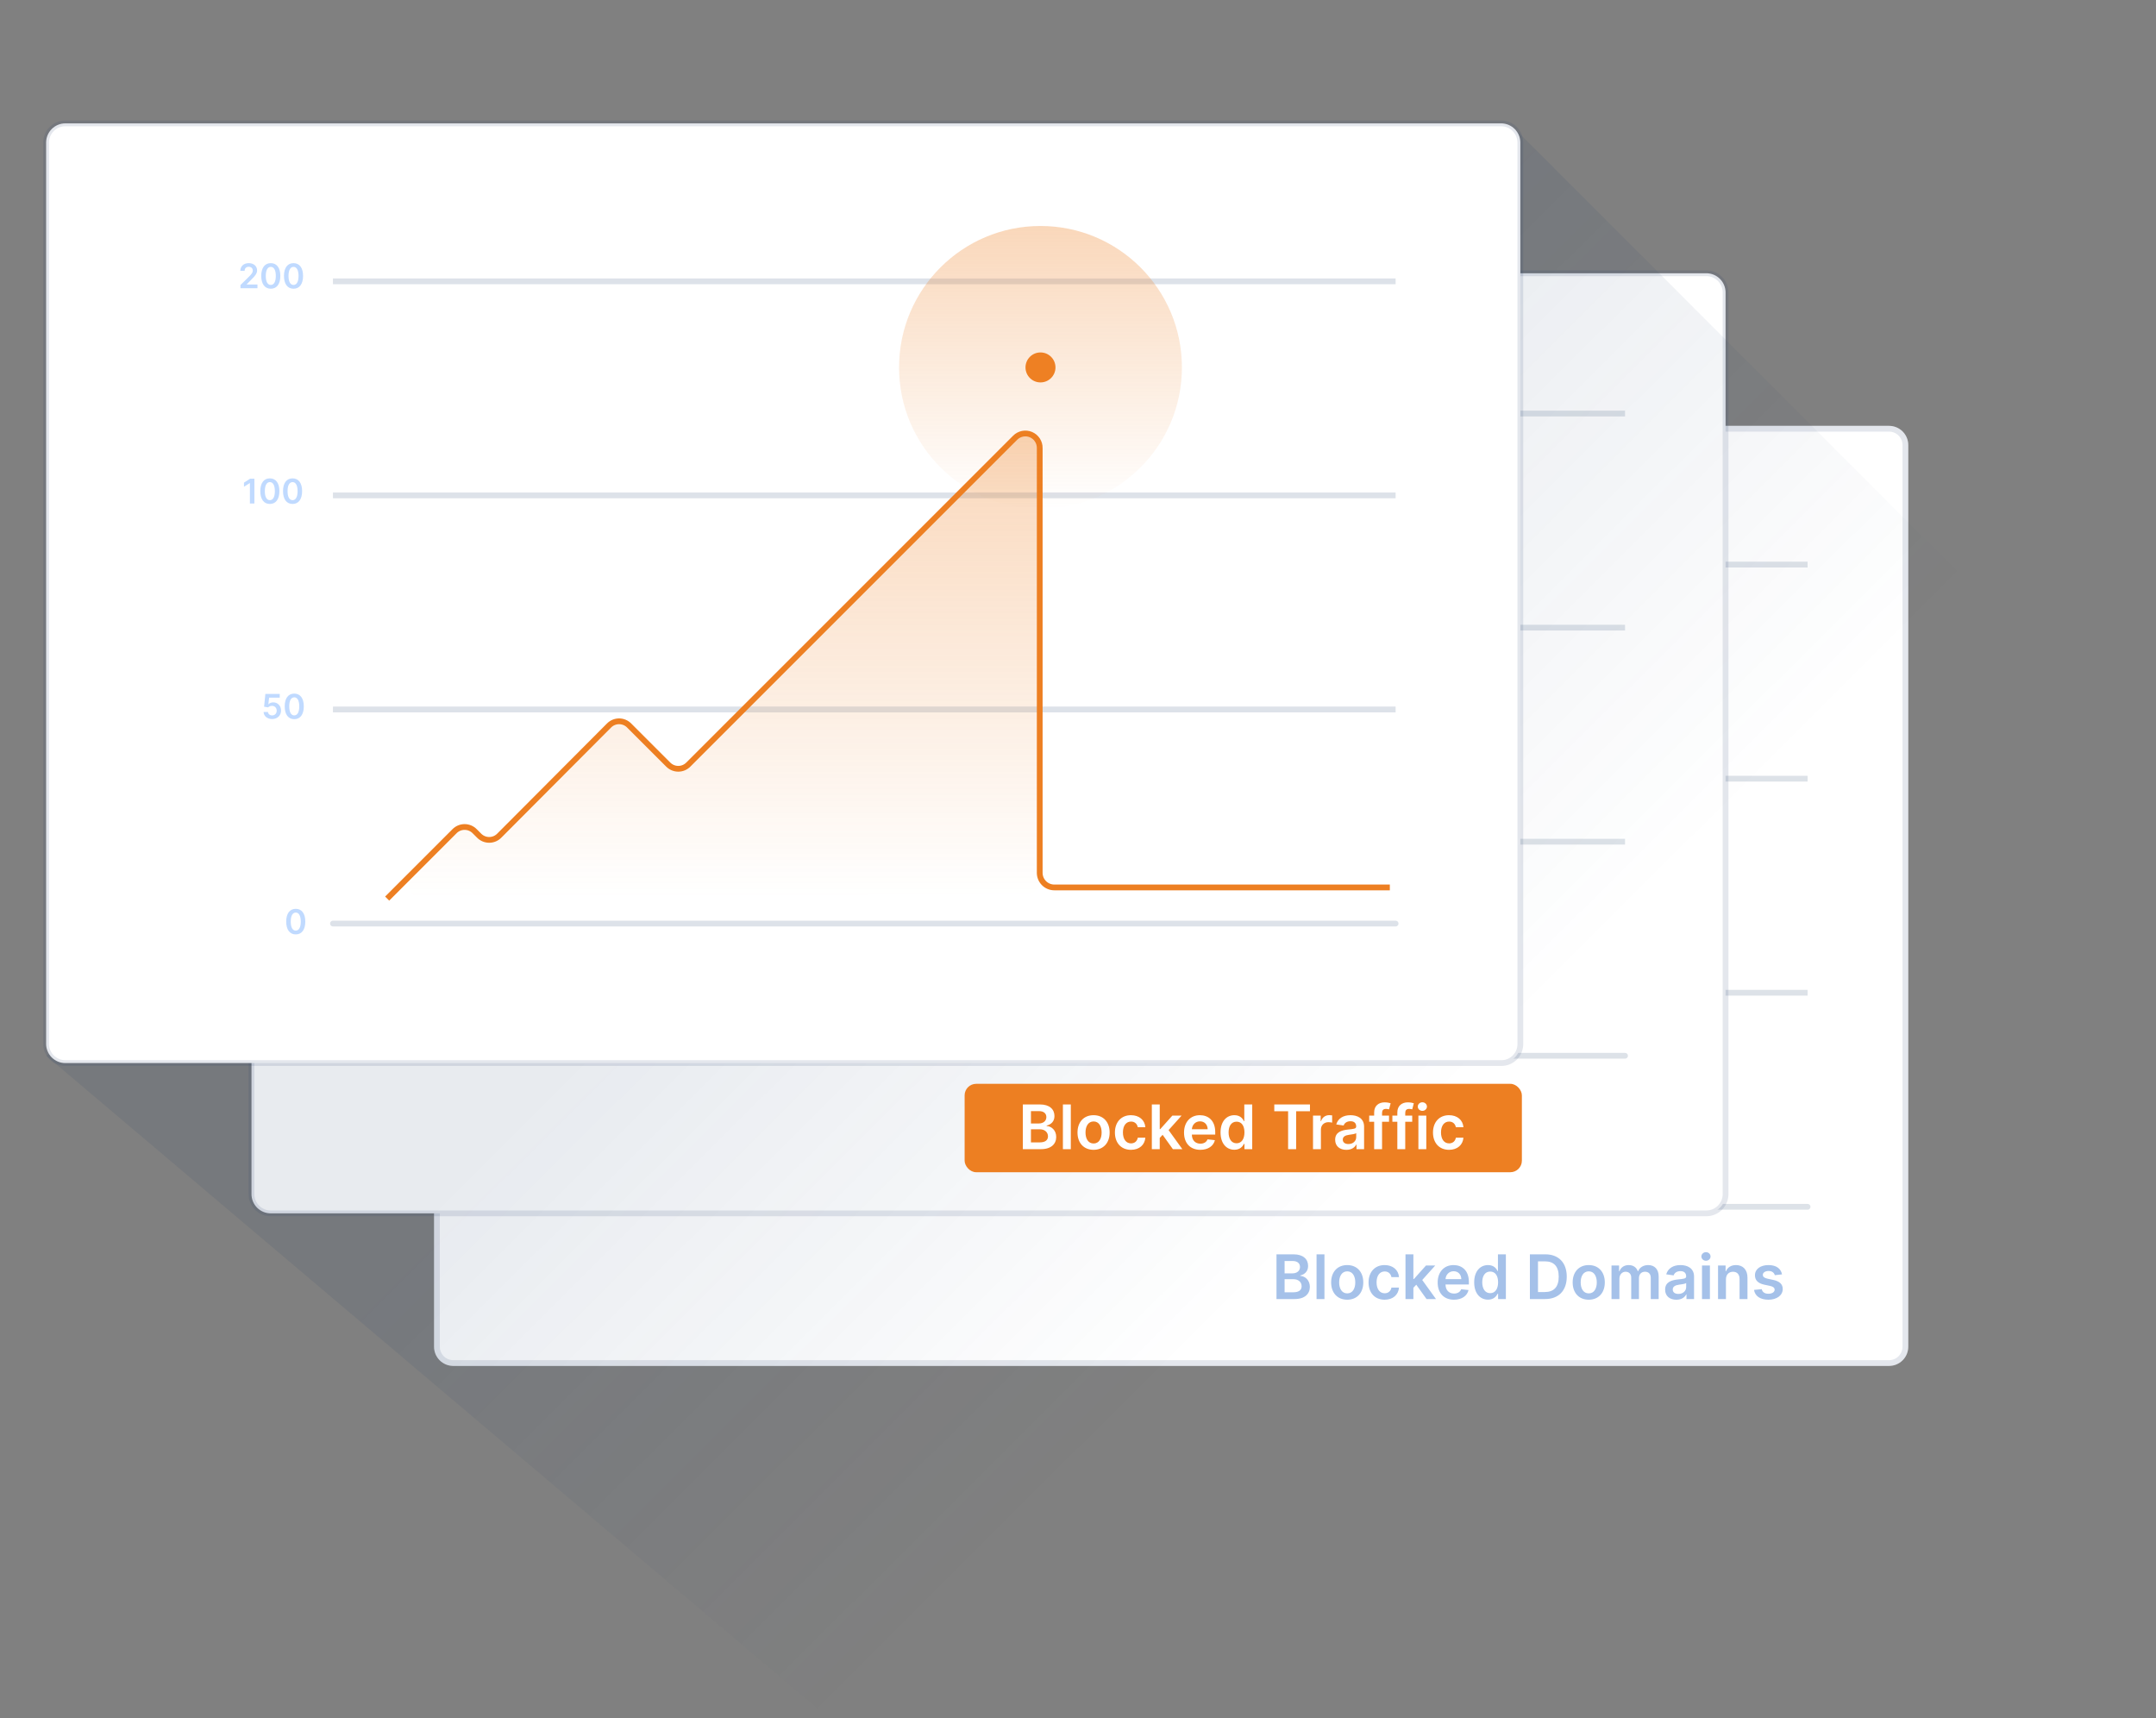
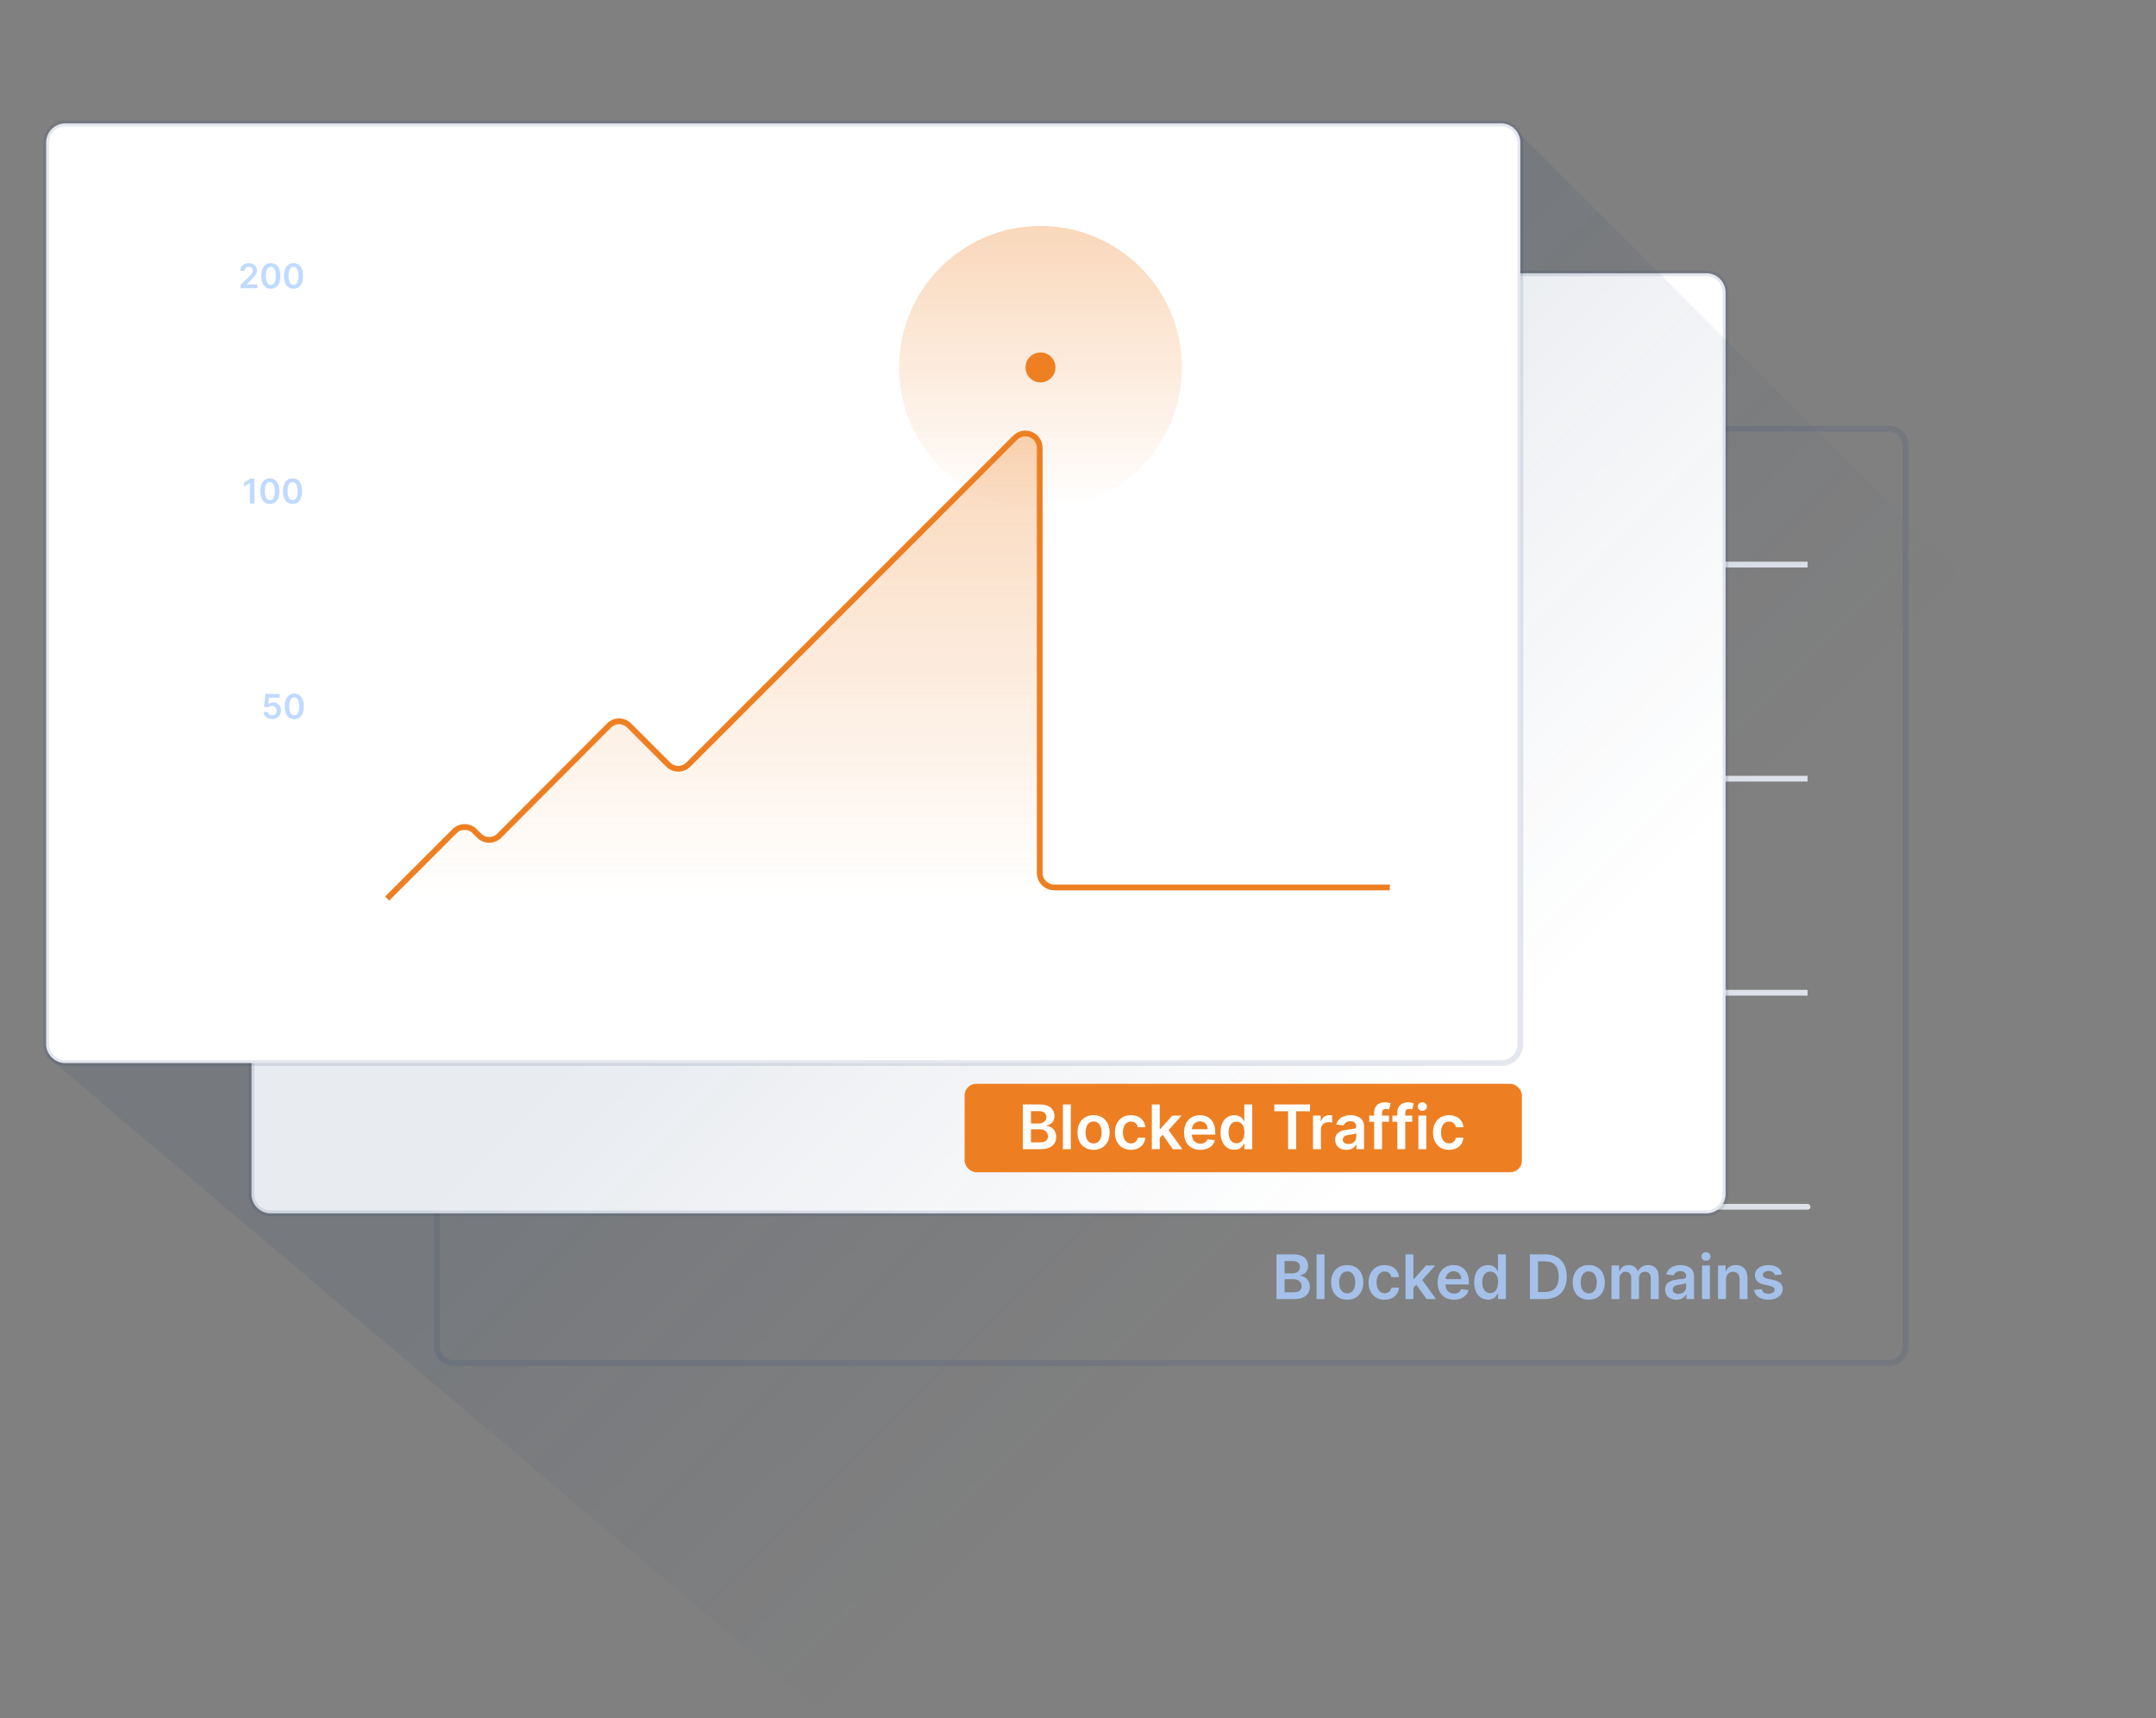
<svg xmlns="http://www.w3.org/2000/svg" width="561" height="447" viewBox="0 0 561 447" fill="none">
  <rect x="0" y="0" width="561" height="447" fill="#808080" stroke="none" />
  <g clip-path="url(#clip0_1349_11153)">
-     <path d="M491.54 355.4H117.94C116.614 355.4 115.342 354.873 114.404 353.936C113.467 352.998 112.94 351.726 112.94 350.4V115.8C112.94 114.474 113.467 113.202 114.404 112.265C115.342 111.327 116.614 110.8 117.94 110.8H491.54C492.866 110.8 494.138 111.327 495.076 112.265C496.013 113.202 496.54 114.474 496.54 115.8V350.4C496.54 351.726 496.013 352.998 495.076 353.936C494.138 354.873 492.866 355.4 491.54 355.4Z" fill="white" />
-     <path d="M491.54 354.65H117.94C116.813 354.65 115.732 354.202 114.935 353.405C114.138 352.608 113.69 351.527 113.69 350.4V115.8C113.69 114.673 114.138 113.592 114.935 112.795C115.732 111.998 116.813 111.55 117.94 111.55H491.54C492.667 111.55 493.748 111.998 494.545 112.795C495.342 113.592 495.79 114.673 495.79 115.8V350.4C495.79 351.527 495.342 352.608 494.545 353.405C493.748 354.202 492.667 354.65 491.54 354.65Z" stroke="#1A3967" stroke-opacity="0.12" stroke-width="1.5" />
+     <path d="M491.54 354.65H117.94C116.813 354.65 115.732 354.202 114.935 353.405C114.138 352.608 113.69 351.527 113.69 350.4C113.69 114.673 114.138 113.592 114.935 112.795C115.732 111.998 116.813 111.55 117.94 111.55H491.54C492.667 111.55 493.748 111.998 494.545 112.795C495.342 113.592 495.79 114.673 495.79 115.8V350.4C495.79 351.527 495.342 352.608 494.545 353.405C493.748 354.202 492.667 354.65 491.54 354.65Z" stroke="#1A3967" stroke-opacity="0.12" stroke-width="1.5" />
    <path d="M193.84 314H470.34M193.84 146.9H470.34H193.84ZM193.84 202.6H470.34H193.84ZM193.84 258.3H470.34H193.84Z" stroke="#DDE2E8" stroke-width="1.5" stroke-miterlimit="10" stroke-linecap="round" />
    <path d="M444 315.7H70.44C69.114 315.7 67.842 315.173 66.904 314.236C65.967 313.298 65.44 312.026 65.44 310.7V76.1C65.44 74.774 65.967 73.502 66.904 72.565C67.842 71.627 69.114 71.1 70.44 71.1H444C445.326 71.1 446.598 71.627 447.535 72.565C448.473 73.502 449 74.774 449 76.1V310.7C449 312.026 448.473 313.298 447.535 314.236C446.598 315.173 445.326 315.7 444 315.7Z" fill="white" />
    <path d="M444 315.7H70.44C69.114 315.7 67.842 315.173 66.904 314.236C65.967 313.298 65.44 312.026 65.44 310.7V76.1C65.44 74.774 65.967 73.502 66.904 72.565C67.842 71.627 69.114 71.1 70.44 71.1H444C445.326 71.1 446.598 71.627 447.535 72.565C448.473 73.502 449 74.774 449 76.1V310.7C449 312.026 448.473 313.298 447.535 314.236C446.598 315.173 445.326 315.7 444 315.7V315.7Z" stroke="#1A3967" stroke-opacity="0.12" stroke-width="1.5" stroke-miterlimit="10" />
-     <path d="M146.34 274.7H422.84M146.34 107.6H422.84H146.34ZM146.34 163.3H422.84H146.34ZM146.34 219H422.84H146.34Z" stroke="#DDE2E8" stroke-width="1.5" stroke-miterlimit="10" stroke-linecap="round" />
    <path d="M511.74 151.1L215.74 447.1L12.04 274.7L394.54 33.9L511.74 151.1Z" fill="url(#paint0_linear_1349_11153)" />
    <path d="M390.6 276.6H17C15.674 276.6 14.402 276.073 13.464 275.136C12.527 274.198 12 272.926 12 271.6V37.1C12 35.774 12.527 34.502 13.464 33.565C14.402 32.627 15.674 32.1 17 32.1H390.6C391.926 32.1 393.198 32.627 394.136 33.565C395.073 34.502 395.6 35.774 395.6 37.1V271.7C395.596 272.351 395.463 272.995 395.21 273.594C394.956 274.193 394.586 274.736 394.121 275.192C393.656 275.647 393.105 276.006 392.501 276.248C391.897 276.49 391.251 276.609 390.6 276.6Z" fill="white" stroke="#1A3967" stroke-opacity="0.12" stroke-width="1.5" stroke-miterlimit="10" />
    <path d="M62.573 75H66.993V74.024H64.185V73.98L65.296 72.85C66.549 71.647 66.895 71.062 66.895 70.335C66.895 69.255 66.017 68.465 64.72 68.465C63.442 68.465 62.535 69.258 62.535 70.483H63.646C63.646 69.825 64.062 69.412 64.704 69.412C65.318 69.412 65.775 69.787 65.775 70.394C65.775 70.933 65.447 71.317 64.811 71.962L62.573 74.156V75ZM70.462 75.123C72.017 75.126 72.946 73.898 72.946 71.783C72.946 69.68 72.011 68.465 70.462 68.465C68.913 68.465 67.981 69.677 67.978 71.783C67.978 73.895 68.907 75.123 70.462 75.123ZM70.462 74.137C69.659 74.137 69.156 73.332 69.159 71.783C69.162 70.246 69.662 69.437 70.462 69.437C71.265 69.437 71.765 70.246 71.768 71.783C71.768 73.332 71.268 74.137 70.462 74.137ZM76.375 75.123C77.93 75.126 78.859 73.898 78.859 71.783C78.859 69.68 77.924 68.465 76.375 68.465C74.826 68.465 73.894 69.677 73.891 71.783C73.891 73.895 74.82 75.123 76.375 75.123ZM76.375 74.137C75.572 74.137 75.068 73.332 75.071 71.783C75.075 70.246 75.575 69.437 76.375 69.437C77.177 69.437 77.678 70.246 77.681 71.783C77.681 73.332 77.181 74.137 76.375 74.137Z" fill="#C0DAFF" />
    <path d="M66.195 124.553H65.084L63.482 125.582V126.653L64.99 125.689H65.027V131H66.195V124.553ZM70.215 131.123C71.77 131.126 72.699 129.898 72.699 127.783C72.699 125.68 71.764 124.465 70.215 124.465C68.666 124.465 67.735 125.677 67.731 127.783C67.731 129.895 68.66 131.123 70.215 131.123ZM70.215 130.137C69.412 130.137 68.909 129.332 68.912 127.783C68.915 126.246 69.416 125.437 70.215 125.437C71.018 125.437 71.519 126.246 71.522 127.783C71.522 129.332 71.021 130.137 70.215 130.137ZM76.128 131.123C77.683 131.126 78.612 129.898 78.612 127.783C78.612 125.68 77.677 124.465 76.128 124.465C74.579 124.465 73.647 125.677 73.644 127.783C73.644 129.895 74.573 131.123 76.128 131.123ZM76.128 130.137C75.325 130.137 74.822 129.332 74.825 127.783C74.828 126.246 75.329 125.437 76.128 125.437C76.931 125.437 77.431 126.246 77.434 127.783C77.434 129.332 76.934 130.137 76.128 130.137Z" fill="#C0DAFF" />
    <path d="M70.814 187.088C72.177 187.088 73.128 186.163 73.128 184.881C73.128 183.641 72.266 182.747 71.094 182.747C70.572 182.747 70.109 182.955 69.87 183.238H69.832L70.018 181.529H72.791V180.553H69.051L68.715 183.877L69.769 184.05C69.986 183.811 70.396 183.65 70.783 183.654C71.491 183.657 72.001 184.179 71.998 184.91C72.001 185.631 71.504 186.144 70.814 186.144C70.232 186.144 69.763 185.775 69.722 185.247H68.589C68.62 186.317 69.555 187.088 70.814 187.088ZM76.566 187.123C78.121 187.126 79.05 185.898 79.05 183.783C79.05 181.68 78.115 180.465 76.566 180.465C75.017 180.465 74.085 181.677 74.082 183.783C74.082 185.895 75.011 187.123 76.566 187.123ZM76.566 186.137C75.763 186.137 75.259 185.332 75.263 183.783C75.266 182.246 75.766 181.437 76.566 181.437C77.369 181.437 77.869 182.246 77.872 183.783C77.872 185.332 77.372 186.137 76.566 186.137Z" fill="#C0DAFF" />
-     <path d="M76.956 243.123C78.511 243.126 79.44 241.898 79.44 239.783C79.44 237.68 78.505 236.465 76.956 236.465C75.407 236.465 74.475 237.677 74.472 239.783C74.472 241.895 75.401 243.123 76.956 243.123ZM76.956 242.137C76.153 242.137 75.65 241.332 75.653 239.783C75.656 238.246 76.156 237.437 76.956 237.437C77.759 237.437 78.259 238.246 78.262 239.783C78.262 241.332 77.762 242.137 76.956 242.137Z" fill="#C0DAFF" />
    <g opacity="0.5">
-       <path opacity="0.5" d="M86.64 240.3H363.14M86.64 73.2H363.14H86.64ZM86.64 128.9H363.14H86.64ZM86.64 184.6H363.14H86.64Z" stroke="#1A3967" stroke-opacity="0.6" stroke-width="1.5" stroke-miterlimit="10" stroke-linecap="round" />
-     </g>
+       </g>
    <path d="M173.94 199L163.84 188.9C163.497 188.544 163.085 188.26 162.63 188.067C162.175 187.873 161.685 187.773 161.19 187.773C160.695 187.773 160.206 187.873 159.75 188.067C159.295 188.26 158.883 188.544 158.54 188.9L130 217.5C129.657 217.856 129.245 218.14 128.79 218.333C128.335 218.527 127.845 218.627 127.35 218.627C126.855 218.627 126.366 218.527 125.91 218.333C125.455 218.14 125.043 217.856 124.7 217.5L123.6 216.4C123.257 216.044 122.845 215.76 122.39 215.567C121.935 215.373 121.445 215.273 120.95 215.273C120.455 215.273 119.966 215.373 119.51 215.567C119.055 215.76 118.643 216.044 118.3 216.4L107.4 227.3C106.863 227.823 106.496 228.497 106.347 229.232C106.199 229.967 106.275 230.73 106.567 231.421C106.858 232.112 107.351 232.699 107.982 233.106C108.612 233.512 109.35 233.719 110.1 233.7L267.2 232.5C267.694 232.499 268.183 232.399 268.638 232.206C269.093 232.014 269.505 231.732 269.849 231.378C270.194 231.024 270.464 230.605 270.645 230.145C270.825 229.685 270.912 229.194 270.9 228.7V116.6C270.9 115.859 270.681 115.134 270.271 114.516C269.861 113.899 269.278 113.416 268.596 113.128C267.913 112.839 267.16 112.759 266.431 112.896C265.703 113.034 265.031 113.383 264.5 113.9L179.5 198.9C178.767 199.634 177.778 200.056 176.74 200.074C175.703 200.093 174.699 199.708 173.94 199Z" fill="url(#paint1_linear_1349_11153)" />
    <path d="M100.74 233.8L118.24 216.3C118.584 215.944 118.995 215.66 119.45 215.467C119.906 215.273 120.395 215.173 120.89 215.173C121.385 215.173 121.875 215.273 122.33 215.467C122.785 215.66 123.197 215.944 123.54 216.3L124.64 217.4C124.984 217.756 125.395 218.04 125.85 218.233C126.306 218.427 126.795 218.527 127.29 218.527C127.785 218.527 128.275 218.427 128.73 218.233C129.185 218.04 129.597 217.756 129.94 217.4L158.44 188.8C158.784 188.444 159.195 188.16 159.65 187.967C160.106 187.773 160.595 187.673 161.09 187.673C161.585 187.673 162.075 187.773 162.53 187.967C162.985 188.16 163.397 188.444 163.74 188.8L173.84 198.9C174.184 199.256 174.595 199.54 175.05 199.733C175.506 199.927 175.995 200.027 176.49 200.027C176.985 200.027 177.475 199.927 177.93 199.733C178.385 199.54 178.797 199.256 179.14 198.9L264.14 113.9C264.666 113.368 265.339 113.006 266.072 112.86C266.805 112.714 267.566 112.792 268.255 113.082C268.944 113.373 269.53 113.864 269.937 114.491C270.344 115.118 270.555 115.852 270.54 116.6V227.1C270.54 228.108 270.941 229.074 271.653 229.787C272.366 230.5 273.332 230.9 274.34 230.9H361.64" stroke="#ED7F22" stroke-width="1.5" stroke-miterlimit="10" />
    <path d="M270.74 132.4C291.064 132.4 307.54 115.924 307.54 95.6C307.54 75.276 291.064 58.8 270.74 58.8C250.416 58.8 233.94 75.276 233.94 95.6C233.94 115.924 250.416 132.4 270.74 132.4Z" fill="url(#paint2_linear_1349_11153)" />
    <path d="M270.74 112.2C279.908 112.2 287.34 104.768 287.34 95.6C287.34 86.432 279.908 79 270.74 79C261.572 79 254.14 86.432 254.14 95.6C254.14 104.768 261.572 112.2 270.74 112.2Z" fill="url(#paint3_linear_1349_11153)" />
    <path d="M270.74 99.5C272.894 99.5 274.64 97.754 274.64 95.6C274.64 93.446 272.894 91.7 270.74 91.7C268.586 91.7 266.84 93.446 266.84 95.6C266.84 97.754 268.586 99.5 270.74 99.5Z" fill="#EE8023" />
    <path d="M332.148 338H336.858C339.523 338 340.83 336.642 340.83 334.83C340.83 333.068 339.58 332.034 338.341 331.972V331.858C339.477 331.591 340.375 330.795 340.375 329.381C340.375 327.648 339.125 326.364 336.602 326.364H332.148V338ZM334.256 336.239V332.83H336.58C337.881 332.83 338.688 333.625 338.688 334.665C338.688 335.591 338.051 336.239 336.523 336.239H334.256ZM334.256 331.312V328.102H336.386C337.625 328.102 338.267 328.756 338.267 329.653C338.267 330.676 337.438 331.312 336.341 331.312H334.256ZM344.629 326.364H342.572V338H344.629V326.364ZM350.551 338.17C353.108 338.17 354.733 336.369 354.733 333.67C354.733 330.966 353.108 329.159 350.551 329.159C347.994 329.159 346.369 330.966 346.369 333.67C346.369 336.369 347.994 338.17 350.551 338.17ZM350.562 336.523C349.148 336.523 348.455 335.261 348.455 333.665C348.455 332.068 349.148 330.79 350.562 330.79C351.955 330.79 352.648 332.068 352.648 333.665C352.648 335.261 351.955 336.523 350.562 336.523ZM360.286 338.17C362.479 338.17 363.876 336.869 364.024 335.017H362.058C361.882 335.955 361.206 336.494 360.303 336.494C359.018 336.494 358.189 335.42 358.189 333.636C358.189 331.875 359.036 330.818 360.303 330.818C361.291 330.818 361.899 331.455 362.058 332.295H364.024C363.882 330.403 362.405 329.159 360.274 329.159C357.717 329.159 356.104 331.006 356.104 333.67C356.104 336.312 357.678 338.17 360.286 338.17ZM365.713 338H367.77V335.068L368.52 334.267L371.19 338H373.651L370.071 333.04L373.452 329.273H371.048L367.912 332.778H367.77V326.364H365.713V338ZM378.327 338.17C380.361 338.17 381.759 337.176 382.122 335.659L380.202 335.443C379.923 336.182 379.241 336.568 378.355 336.568C377.026 336.568 376.145 335.693 376.128 334.199H382.207V333.568C382.207 330.506 380.366 329.159 378.219 329.159C375.719 329.159 374.088 330.994 374.088 333.688C374.088 336.426 375.696 338.17 378.327 338.17ZM376.134 332.812C376.196 331.699 377.02 330.761 378.247 330.761C379.429 330.761 380.224 331.625 380.236 332.812H376.134ZM387.186 338.153C388.686 338.153 389.362 337.261 389.686 336.625H389.811V338H391.834V326.364H389.771V330.716H389.686C389.374 330.085 388.732 329.159 387.192 329.159C385.175 329.159 383.589 330.739 383.589 333.648C383.589 336.523 385.129 338.153 387.186 338.153ZM387.76 336.466C386.402 336.466 385.686 335.273 385.686 333.636C385.686 332.011 386.391 330.847 387.76 330.847C389.084 330.847 389.811 331.943 389.811 333.636C389.811 335.33 389.072 336.466 387.76 336.466ZM402.028 338C405.574 338 407.676 335.807 407.676 332.17C407.676 328.545 405.574 326.364 402.108 326.364H398.085V338H402.028ZM400.193 336.176V328.188H401.989C404.352 328.188 405.585 329.506 405.585 332.17C405.585 334.847 404.352 336.176 401.926 336.176H400.193ZM413.395 338.17C415.952 338.17 417.577 336.369 417.577 333.67C417.577 330.966 415.952 329.159 413.395 329.159C410.838 329.159 409.213 330.966 409.213 333.67C409.213 336.369 410.838 338.17 413.395 338.17ZM413.406 336.523C411.991 336.523 411.298 335.261 411.298 333.665C411.298 332.068 411.991 330.79 413.406 330.79C414.798 330.79 415.491 332.068 415.491 333.665C415.491 335.261 414.798 336.523 413.406 336.523ZM419.322 338H421.379V332.693C421.379 331.619 422.095 330.892 422.982 330.892C423.851 330.892 424.447 331.477 424.447 332.375V338H426.464V332.557C426.464 331.574 427.05 330.892 428.044 330.892C428.874 330.892 429.533 331.381 429.533 332.46V338H431.595V332.142C431.595 330.193 430.47 329.159 428.868 329.159C427.601 329.159 426.635 329.784 426.249 330.756H426.158C425.822 329.767 424.976 329.159 423.8 329.159C422.629 329.159 421.754 329.761 421.391 330.756H421.288V329.273H419.322V338ZM436.193 338.176C437.562 338.176 438.381 337.534 438.756 336.801H438.824V338H440.801V332.159C440.801 329.852 438.92 329.159 437.256 329.159C435.42 329.159 434.011 329.977 433.557 331.568L435.477 331.841C435.682 331.244 436.261 330.733 437.267 330.733C438.222 330.733 438.744 331.222 438.744 332.08V332.114C438.744 332.705 438.125 332.733 436.585 332.898C434.892 333.08 433.273 333.585 433.273 335.551C433.273 337.267 434.528 338.176 436.193 338.176ZM436.727 336.665C435.869 336.665 435.256 336.273 435.256 335.517C435.256 334.727 435.943 334.398 436.864 334.267C437.403 334.193 438.483 334.057 438.75 333.841V334.869C438.75 335.841 437.966 336.665 436.727 336.665ZM442.869 338H444.926V329.273H442.869V338ZM443.903 328.034C444.557 328.034 445.091 327.534 445.091 326.92C445.091 326.301 444.557 325.801 443.903 325.801C443.244 325.801 442.71 326.301 442.71 326.92C442.71 327.534 443.244 328.034 443.903 328.034ZM449.098 332.886C449.098 331.625 449.859 330.898 450.945 330.898C452.007 330.898 452.643 331.597 452.643 332.761V338H454.7V332.443C454.706 330.352 453.513 329.159 451.712 329.159C450.405 329.159 449.507 329.784 449.109 330.756H449.007V329.273H447.041V338H449.098V332.886ZM463.689 331.58C463.405 330.102 462.223 329.159 460.178 329.159C458.075 329.159 456.643 330.193 456.649 331.807C456.643 333.08 457.428 333.92 459.104 334.267L460.592 334.58C461.393 334.756 461.768 335.08 461.768 335.574C461.768 336.17 461.121 336.619 460.143 336.619C459.2 336.619 458.587 336.21 458.411 335.426L456.405 335.619C456.661 337.222 458.007 338.17 460.149 338.17C462.331 338.17 463.871 337.04 463.876 335.386C463.871 334.142 463.07 333.381 461.422 333.023L459.933 332.705C459.047 332.506 458.695 332.199 458.7 331.693C458.695 331.102 459.348 330.693 460.206 330.693C461.155 330.693 461.655 331.21 461.814 331.784L463.689 331.58Z" fill="#A5C1E9" />
    <rect x="251" y="282" width="145" height="23" rx="3" fill="#ED7F22" />
    <path d="M266.148 299H270.858C273.523 299 274.83 297.642 274.83 295.83C274.83 294.068 273.58 293.034 272.341 292.972V292.858C273.477 292.591 274.375 291.795 274.375 290.381C274.375 288.648 273.125 287.364 270.602 287.364H266.148V299ZM268.256 297.239V293.83H270.58C271.881 293.83 272.688 294.625 272.688 295.665C272.688 296.591 272.051 297.239 270.523 297.239H268.256ZM268.256 292.312V289.102H270.386C271.625 289.102 272.267 289.756 272.267 290.653C272.267 291.676 271.438 292.312 270.341 292.312H268.256ZM278.629 287.364H276.572V299H278.629V287.364ZM284.551 299.17C287.108 299.17 288.733 297.369 288.733 294.67C288.733 291.966 287.108 290.159 284.551 290.159C281.994 290.159 280.369 291.966 280.369 294.67C280.369 297.369 281.994 299.17 284.551 299.17ZM284.562 297.523C283.148 297.523 282.455 296.261 282.455 294.665C282.455 293.068 283.148 291.79 284.562 291.79C285.955 291.79 286.648 293.068 286.648 294.665C286.648 296.261 285.955 297.523 284.562 297.523ZM294.286 299.17C296.479 299.17 297.876 297.869 298.024 296.017H296.058C295.882 296.955 295.206 297.494 294.303 297.494C293.018 297.494 292.189 296.42 292.189 294.636C292.189 292.875 293.036 291.818 294.303 291.818C295.291 291.818 295.899 292.455 296.058 293.295H298.024C297.882 291.403 296.405 290.159 294.274 290.159C291.717 290.159 290.104 292.006 290.104 294.67C290.104 297.312 291.678 299.17 294.286 299.17ZM299.713 299H301.77V296.068L302.52 295.267L305.19 299H307.651L304.071 294.04L307.452 290.273H305.048L301.912 293.778H301.77V287.364H299.713V299ZM312.327 299.17C314.361 299.17 315.759 298.176 316.122 296.659L314.202 296.443C313.923 297.182 313.241 297.568 312.355 297.568C311.026 297.568 310.145 296.693 310.128 295.199H316.207V294.568C316.207 291.506 314.366 290.159 312.219 290.159C309.719 290.159 308.088 291.994 308.088 294.688C308.088 297.426 309.696 299.17 312.327 299.17ZM310.134 293.812C310.196 292.699 311.02 291.761 312.247 291.761C313.429 291.761 314.224 292.625 314.236 293.812H310.134ZM321.186 299.153C322.686 299.153 323.362 298.261 323.686 297.625H323.811V299H325.834V287.364H323.771V291.716H323.686C323.374 291.085 322.732 290.159 321.192 290.159C319.175 290.159 317.589 291.739 317.589 294.648C317.589 297.523 319.129 299.153 321.186 299.153ZM321.76 297.466C320.402 297.466 319.686 296.273 319.686 294.636C319.686 293.011 320.391 291.847 321.76 291.847C323.084 291.847 323.811 292.943 323.811 294.636C323.811 296.33 323.072 297.466 321.76 297.466ZM331.574 289.131H335.17V299H337.261V289.131H340.858V287.364H331.574V289.131ZM341.651 299H343.707V293.869C343.707 292.761 344.543 291.977 345.673 291.977C346.02 291.977 346.452 292.04 346.628 292.097V290.205C346.44 290.17 346.116 290.148 345.889 290.148C344.889 290.148 344.054 290.716 343.736 291.727H343.645V290.273H341.651V299ZM350.334 299.176C351.703 299.176 352.521 298.534 352.896 297.801H352.964V299H354.942V293.159C354.942 290.852 353.061 290.159 351.396 290.159C349.561 290.159 348.152 290.977 347.697 292.568L349.618 292.841C349.822 292.244 350.402 291.733 351.408 291.733C352.362 291.733 352.885 292.222 352.885 293.08V293.114C352.885 293.705 352.266 293.733 350.726 293.898C349.033 294.08 347.413 294.585 347.413 296.551C347.413 298.267 348.669 299.176 350.334 299.176ZM350.868 297.665C350.01 297.665 349.396 297.273 349.396 296.517C349.396 295.727 350.084 295.398 351.004 295.267C351.544 295.193 352.624 295.057 352.891 294.841V295.869C352.891 296.841 352.107 297.665 350.868 297.665ZM361.43 290.273H359.618V289.585C359.618 288.903 359.902 288.523 360.669 288.523C360.993 288.523 361.266 288.597 361.436 288.648L361.851 287.057C361.584 286.966 360.999 286.818 360.288 286.818C358.771 286.818 357.561 287.688 357.561 289.449V290.273H356.271V291.864H357.561V299H359.618V291.864H361.43V290.273ZM367.462 290.273H365.649V289.585C365.649 288.903 365.933 288.523 366.7 288.523C367.024 288.523 367.297 288.597 367.467 288.648L367.882 287.057C367.615 286.966 367.03 286.818 366.32 286.818C364.803 286.818 363.592 287.688 363.592 289.449V290.273H362.303V291.864H363.592V299H365.649V291.864H367.462V290.273ZM369.072 299H371.129V290.273H369.072V299ZM370.107 289.034C370.76 289.034 371.294 288.534 371.294 287.92C371.294 287.301 370.76 286.801 370.107 286.801C369.447 286.801 368.913 287.301 368.913 287.92C368.913 288.534 369.447 289.034 370.107 289.034ZM377.051 299.17C379.244 299.17 380.642 297.869 380.79 296.017H378.824C378.648 296.955 377.972 297.494 377.068 297.494C375.784 297.494 374.955 296.42 374.955 294.636C374.955 292.875 375.801 291.818 377.068 291.818C378.057 291.818 378.665 292.455 378.824 293.295H380.79C380.648 291.403 379.17 290.159 377.04 290.159C374.483 290.159 372.869 292.006 372.869 294.67C372.869 297.312 374.443 299.17 377.051 299.17Z" fill="white" />
  </g>
  <defs>
    <linearGradient id="paint0_linear_1349_11153" x1="239.13" y1="190.07" x2="355.38" y2="306.65" gradientUnits="userSpaceOnUse">
      <stop stop-color="#1A3967" stop-opacity="0.1" />
      <stop offset="1" stop-color="#1A3967" stop-opacity="0" />
    </linearGradient>
    <linearGradient id="paint1_linear_1349_11153" x1="188.587" y1="112.831" x2="188.587" y2="233.701" gradientUnits="userSpaceOnUse">
      <stop stop-color="#ED7F22" stop-opacity="0.31" />
      <stop offset="1" stop-color="#ED7F22" stop-opacity="0" />
    </linearGradient>
    <linearGradient id="paint2_linear_1349_11153" x1="270.74" y1="58.8" x2="270.74" y2="132.4" gradientUnits="userSpaceOnUse">
      <stop stop-color="#ED7F22" stop-opacity="0.31" />
      <stop offset="1" stop-color="#ED7F22" stop-opacity="0" />
    </linearGradient>
    <linearGradient id="paint3_linear_1349_11153" x1="-120595" y1="29212.3" x2="-119493" y2="29212.3" gradientUnits="userSpaceOnUse">
      <stop stop-color="#0069FF" stop-opacity="0.2" />
      <stop offset="1" stop-color="#0069FF" stop-opacity="0" />
    </linearGradient>
    <clipPath id="clip0_1349_11153">
      <rect width="560" height="447" fill="white" transform="translate(0.5)" />
    </clipPath>
  </defs>
</svg>